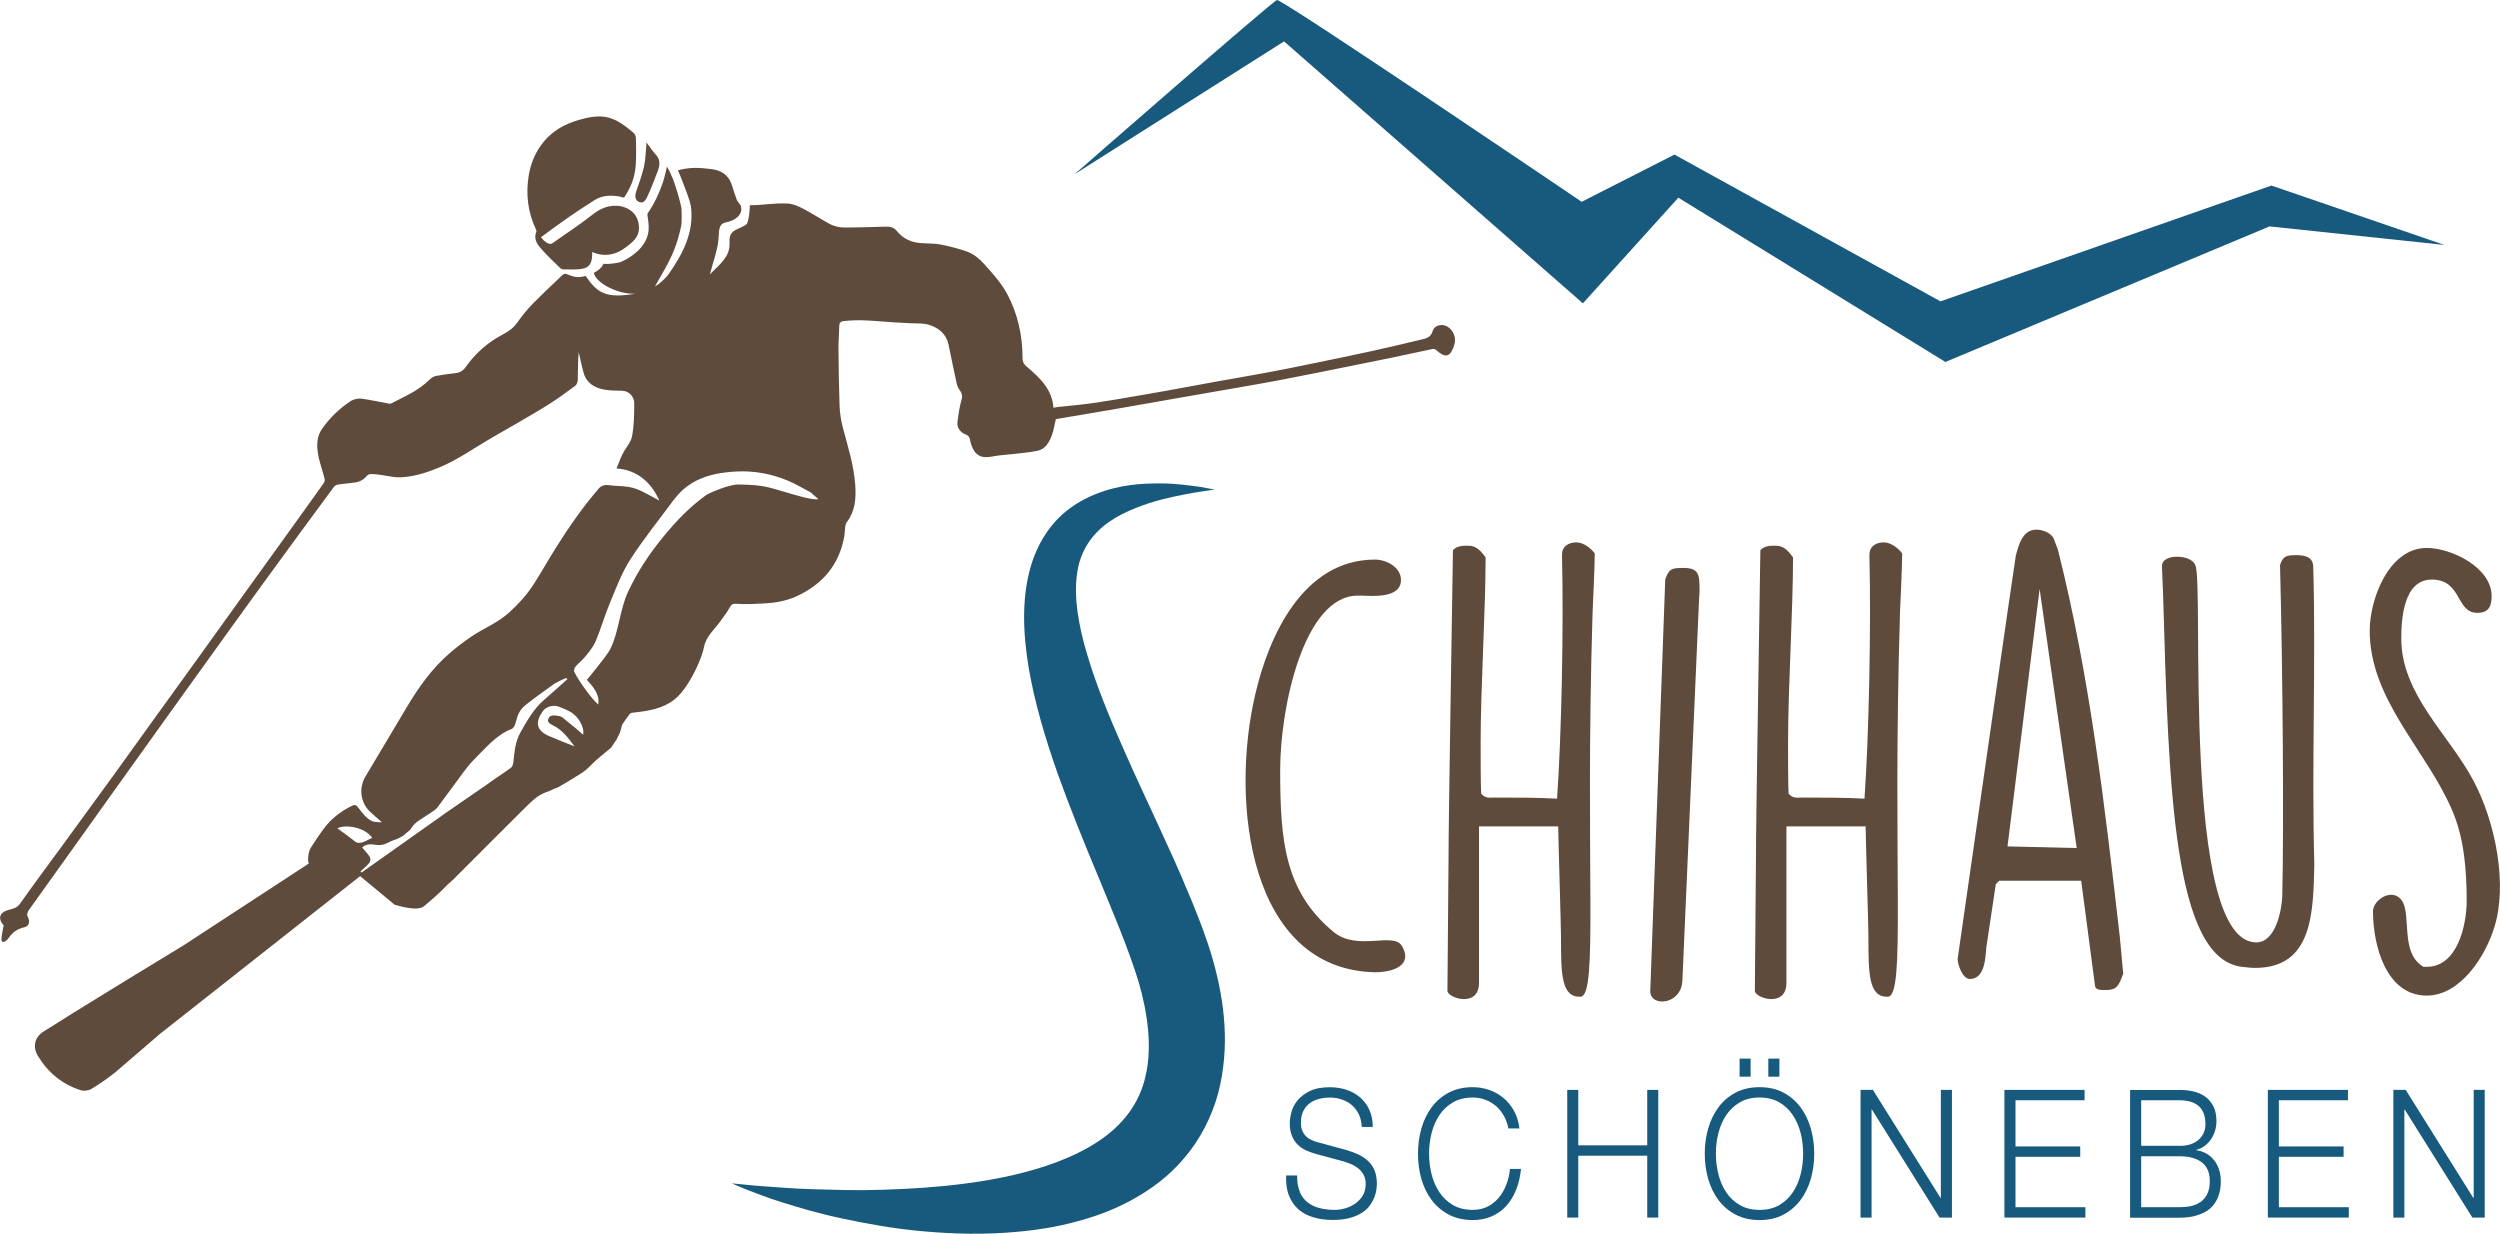
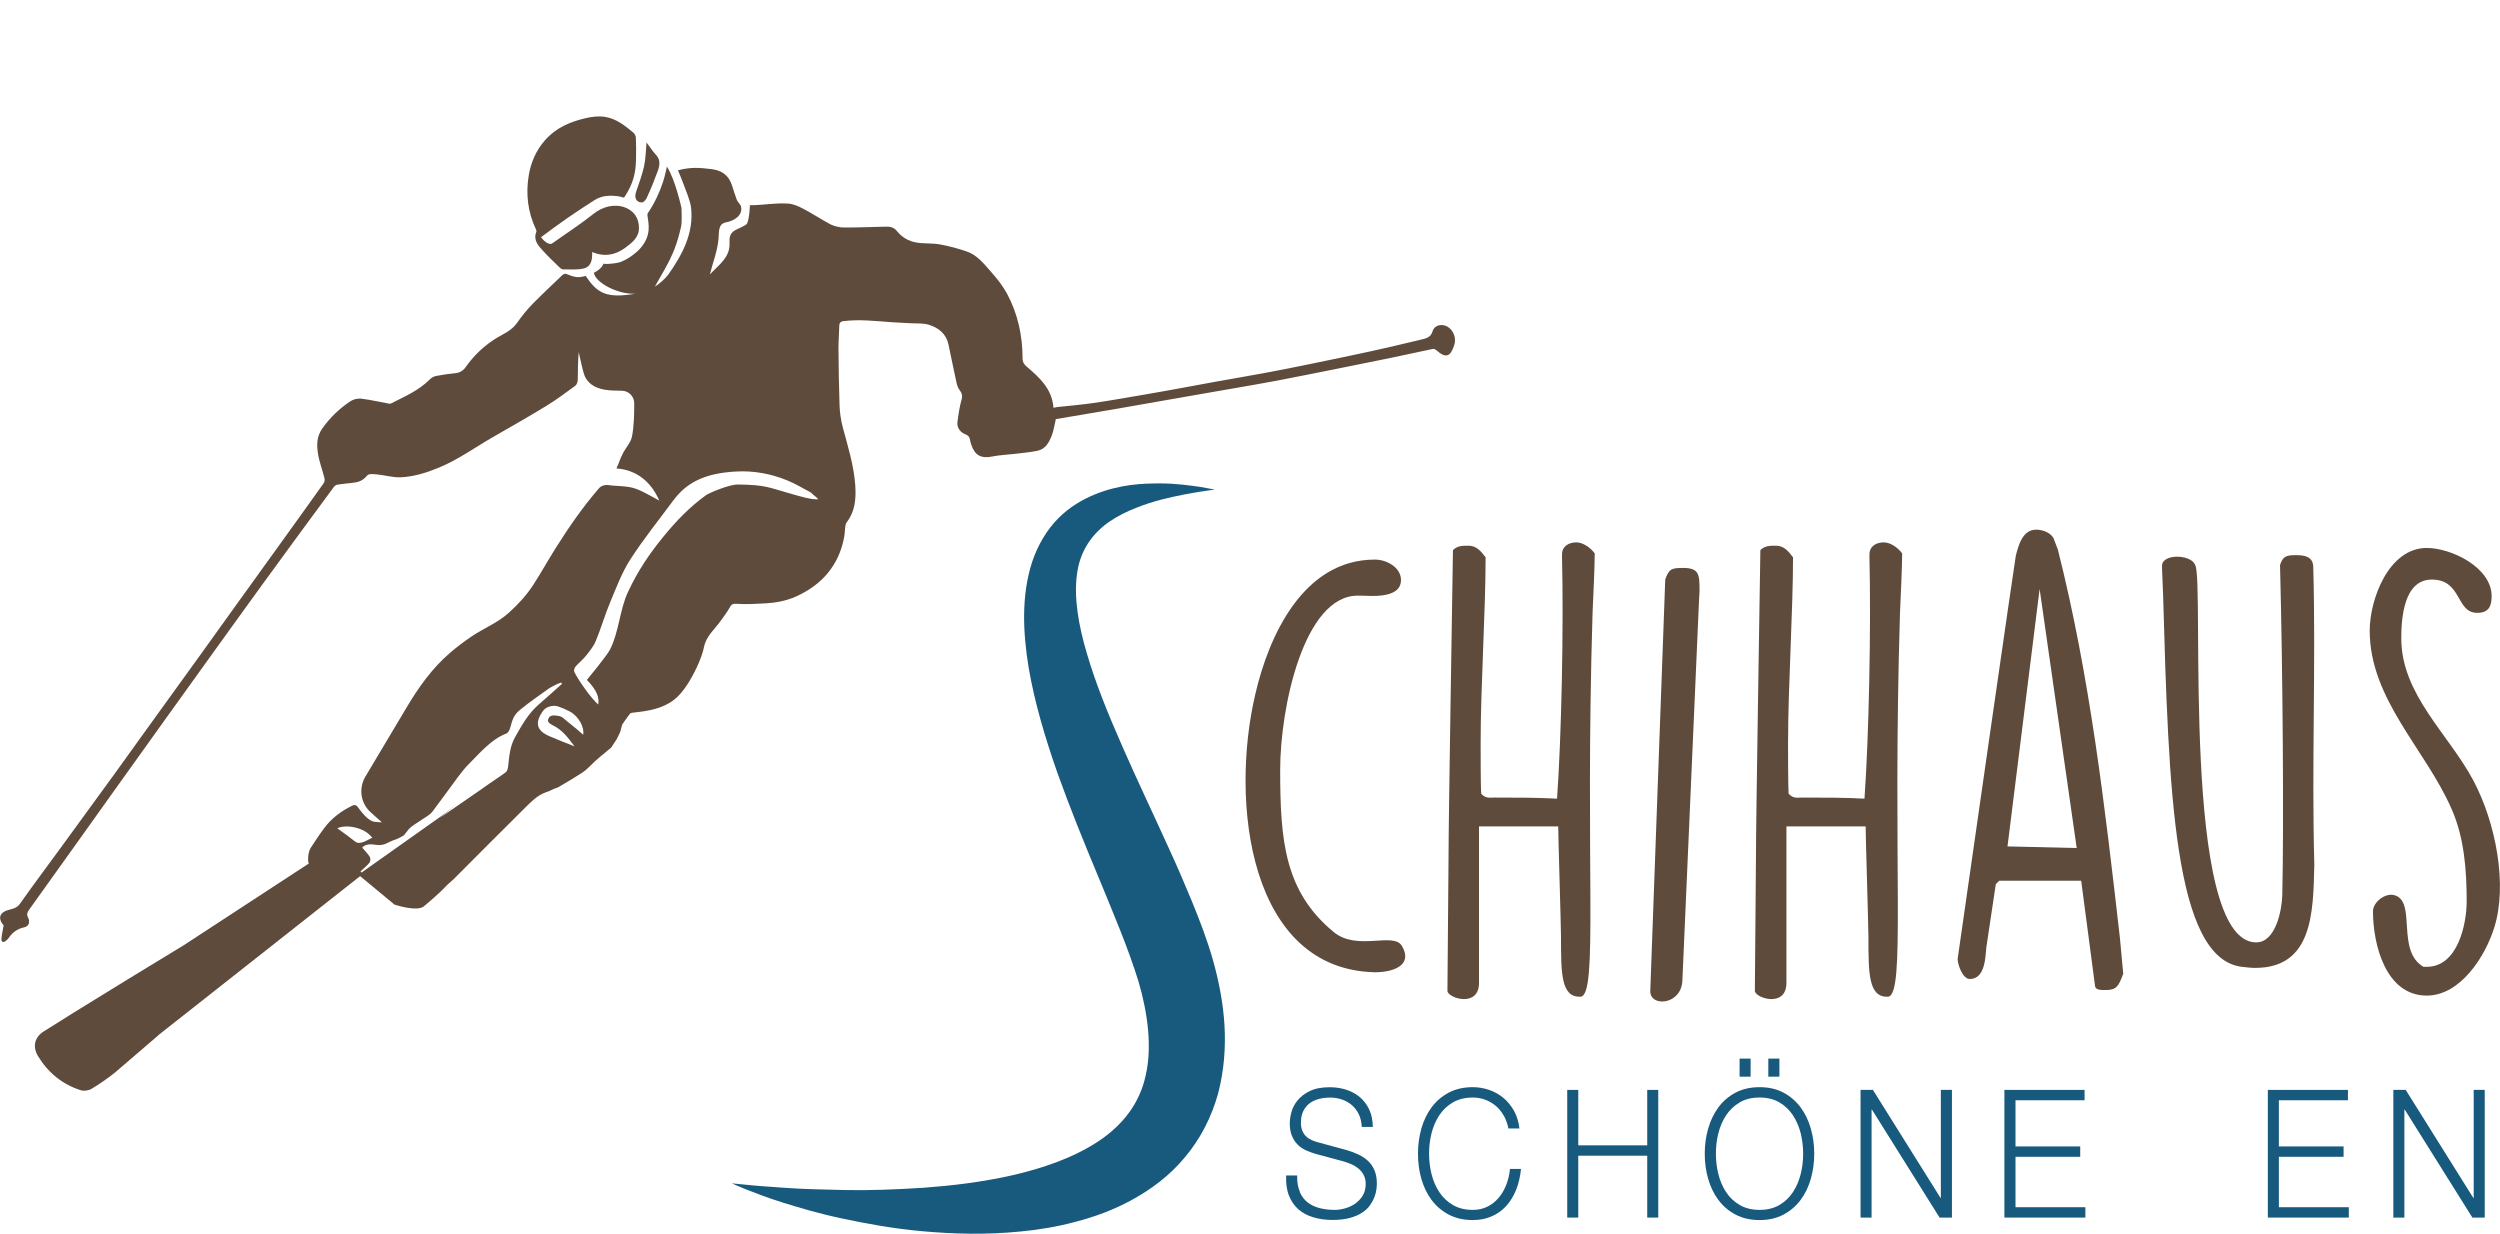
<svg xmlns="http://www.w3.org/2000/svg" id="Layer_1" version="1.1" viewBox="0 0 412.54 203.61">
  <defs>
    <style>
      .st0 {
        fill: #185a7d;
      }

      .st1 {
        fill: #5f4b3c;
      }
    </style>
  </defs>
  <path class="st0" d="M214.48,196.7c.32.73.77,1.31,1.33,1.74.57.43,1.23.74,2,.93.77.19,1.59.28,2.47.28.5,0,1.05-.08,1.64-.24.59-.16,1.14-.41,1.65-.75.51-.34.94-.79,1.28-1.33.34-.54.51-1.19.51-1.96,0-.59-.12-1.1-.36-1.53-.24-.43-.55-.8-.94-1.09-.39-.3-.81-.54-1.28-.72-.47-.19-.92-.34-1.37-.46l-4.27-1.15c-.55-.16-1.09-.35-1.62-.59-.53-.24-.99-.55-1.38-.94-.39-.39-.71-.87-.95-1.45-.24-.57-.36-1.27-.36-2.1,0-.51.09-1.11.27-1.8.18-.69.51-1.34,1.01-1.95.49-.61,1.17-1.13,2.03-1.55.86-.42,1.96-.63,3.3-.63.95,0,1.85.14,2.71.41.86.28,1.61.69,2.26,1.24.64.55,1.16,1.23,1.54,2.05.38.82.58,1.77.58,2.85h-1.82c-.04-.81-.2-1.51-.5-2.11-.3-.6-.68-1.1-1.15-1.5-.47-.4-1.02-.71-1.64-.92-.62-.21-1.27-.31-1.95-.31-.62,0-1.23.07-1.81.22-.58.15-1.09.38-1.53.71-.44.32-.79.75-1.06,1.28-.27.53-.4,1.19-.4,1.98,0,.49.08.92.23,1.28.15.36.36.67.63.93.27.26.58.46.93.62.35.16.72.29,1.11.38l4.67,1.27c.68.2,1.32.44,1.92.72.6.29,1.13.64,1.58,1.06.46.42.81.94,1.07,1.55.26.61.39,1.35.39,2.21,0,.24-.02.55-.07.94-.05.39-.15.81-.32,1.25-.17.44-.41.89-.72,1.34-.31.45-.74.86-1.29,1.23-.55.36-1.22.66-2.02.88-.8.23-1.77.34-2.9.34s-2.17-.14-3.14-.43c-.97-.28-1.79-.72-2.47-1.31-.68-.59-1.2-1.35-1.57-2.27-.37-.92-.52-2.04-.47-3.33h1.82c-.02,1.08.13,1.99.46,2.72" />
  <path class="st0" d="M248.11,184.05c-.37-.64-.81-1.18-1.34-1.61-.53-.43-1.11-.76-1.74-.99-.63-.23-1.3-.34-2-.34-1.27,0-2.36.27-3.27.8-.91.53-1.66,1.23-2.24,2.11-.58.88-1.01,1.87-1.29,2.97-.28,1.1-.41,2.23-.41,3.39s.14,2.27.41,3.38c.28,1.11.71,2.11,1.29,2.98.58.87,1.33,1.58,2.24,2.11.91.53,2,.8,3.27.8.89,0,1.7-.18,2.41-.53.72-.35,1.33-.84,1.85-1.45.52-.61.94-1.32,1.26-2.14.32-.82.53-1.7.62-2.64h1.82c-.13,1.3-.4,2.47-.83,3.51-.43,1.04-.98,1.93-1.66,2.66-.68.73-1.48,1.29-2.4,1.68-.92.39-1.94.59-3.07.59-1.5,0-2.82-.3-3.96-.9-1.13-.6-2.08-1.4-2.83-2.41-.75-1-1.31-2.16-1.69-3.48-.38-1.32-.56-2.7-.56-4.16s.19-2.84.56-4.16c.38-1.32.94-2.48,1.69-3.5.75-1.01,1.7-1.82,2.83-2.42,1.14-.6,2.46-.9,3.96-.9.91,0,1.8.15,2.67.44.87.29,1.65.73,2.36,1.31.7.58,1.29,1.29,1.77,2.14.47.85.77,1.82.9,2.92h-1.82c-.16-.81-.43-1.53-.79-2.17" />
  <polygon class="st0" points="260.44 179.85 260.44 189 271.82 189 271.82 179.85 273.64 179.85 273.64 200.92 271.82 200.92 271.82 190.71 260.44 190.71 260.44 200.92 258.62 200.92 258.62 179.85 260.44 179.85" />
  <path class="st0" d="M281.88,186.22c.38-1.32.94-2.48,1.69-3.5.75-1.01,1.69-1.82,2.83-2.42,1.14-.6,2.46-.9,3.96-.9s2.82.3,3.94.9c1.13.6,2.06,1.41,2.82,2.42.75,1.01,1.31,2.18,1.69,3.5.38,1.32.57,2.71.57,4.16s-.19,2.84-.57,4.16c-.38,1.32-.94,2.48-1.69,3.48-.75,1-1.69,1.81-2.82,2.41-1.13.6-2.44.9-3.94.9s-2.82-.3-3.96-.9c-1.14-.6-2.08-1.4-2.83-2.41-.75-1-1.31-2.16-1.69-3.48-.38-1.32-.57-2.7-.57-4.16s.19-2.84.57-4.16M283.56,193.76c.28,1.11.71,2.11,1.29,2.98.58.88,1.33,1.58,2.24,2.11.91.53,2,.8,3.27.8s2.36-.27,3.26-.8c.9-.53,1.65-1.23,2.23-2.11.58-.87,1.01-1.87,1.29-2.98.28-1.11.41-2.24.41-3.38s-.14-2.29-.41-3.39c-.28-1.1-.71-2.09-1.29-2.97-.58-.87-1.32-1.58-2.23-2.11-.9-.53-1.99-.8-3.26-.8s-2.36.26-3.27.8c-.91.53-1.66,1.24-2.24,2.11-.58.88-1.01,1.86-1.29,2.97-.28,1.1-.41,2.23-.41,3.39s.14,2.27.41,3.38M287.06,174.69h1.82v2.98h-1.82v-2.98ZM291.8,174.69h1.83v2.98h-1.83v-2.98Z" />
  <polygon class="st0" points="309.06 179.85 320.22 197.68 320.27 197.68 320.27 179.85 322.1 179.85 322.1 200.92 320.06 200.92 308.9 183.1 308.84 183.1 308.84 200.92 307.02 200.92 307.02 179.85 309.06 179.85" />
  <polygon class="st0" points="343.99 179.85 343.99 181.56 332.59 181.56 332.59 189.18 343.27 189.18 343.27 190.89 332.59 190.89 332.59 199.21 344.12 199.21 344.12 200.92 330.76 200.92 330.76 179.85 343.99 179.85" />
-   <path class="st0" d="M359.61,179.85c.8,0,1.58.08,2.32.25.74.17,1.39.45,1.96.86.56.4,1.01.93,1.35,1.59.34.66.51,1.48.51,2.46,0,.55-.08,1.09-.24,1.61-.16.52-.39.99-.69,1.42-.3.42-.64.78-1.05,1.08-.4.3-.85.5-1.35.62v.06c1.23.18,2.22.73,2.95,1.67.73.93,1.1,2.09,1.1,3.47,0,.34-.03.71-.08,1.14-.05.42-.16.85-.32,1.3-.16.44-.39.88-.7,1.31-.3.43-.71.81-1.22,1.14-.51.33-1.14.59-1.88.8-.74.21-1.63.31-2.67.31h-8.1v-21.07h8.1ZM359.61,189.09c.73,0,1.37-.09,1.9-.28.54-.19.98-.44,1.34-.77.36-.33.63-.7.81-1.14.18-.43.27-.9.27-1.39,0-2.64-1.44-3.95-4.32-3.95h-6.28v7.52h6.28ZM359.61,199.21c.68,0,1.32-.06,1.93-.19.61-.13,1.14-.36,1.61-.69.47-.33.83-.78,1.1-1.34.27-.56.4-1.26.4-2.11,0-1.36-.43-2.38-1.3-3.06-.87-.68-2.12-1.02-3.74-1.02h-6.28v8.41h6.28Z" />
  <polygon class="st0" points="387.45 179.85 387.45 181.56 376.05 181.56 376.05 189.18 386.73 189.18 386.73 190.89 376.05 190.89 376.05 199.21 387.59 199.21 387.59 200.92 374.23 200.92 374.23 179.85 387.45 179.85" />
  <polygon class="st0" points="396.98 179.85 408.14 197.68 408.2 197.68 408.2 179.85 410.02 179.85 410.02 200.92 407.98 200.92 396.82 183.1 396.76 183.1 396.76 200.92 394.94 200.92 394.94 179.85 396.98 179.85" />
  <path class="st0" d="M200.33,80.8s-.8.12-2.3.34c-1.49.24-3.65.61-6.31,1.28-1.32.35-2.76.78-4.23,1.38-1.48.58-3,1.3-4.4,2.27-2.84,1.94-4.87,4.82-5.36,8.6-.55,3.79.2,8.43,1.66,13.29,1.43,4.88,3.53,10.03,5.88,15.36,2.34,5.34,4.98,10.86,7.59,16.62,1.33,2.87,2.6,5.83,3.85,8.86,1.24,3.05,2.46,6.17,3.43,9.57,1.94,6.86,2.88,14.42.85,22.13-1.05,3.8-2.93,7.48-5.46,10.46-2.49,3.03-5.57,5.29-8.66,6.99-3.1,1.72-6.27,2.85-9.36,3.66-3.09.83-6.11,1.32-9.03,1.6-5.84.59-11.27.41-16.2-.03-4.94-.44-9.37-1.27-13.26-2.1-3.89-.81-7.21-1.82-9.92-2.66-2.71-.84-4.78-1.69-6.19-2.23-1.41-.57-2.14-.92-2.14-.92,0,0,.8.08,2.31.23,1.5.17,3.7.31,6.48.51,2.78.21,6.16.28,10,.37,3.84.07,8.17-.08,12.81-.38,4.64-.34,9.62-.92,14.63-2.05,4.98-1.14,10.06-2.86,14.18-5.57,4.14-2.73,6.91-6.37,7.88-10.94,1.06-4.56.38-10.14-1.19-15.48-1.69-5.48-4.17-11.3-6.54-17.06-2.41-5.77-4.77-11.57-6.84-17.36-2.03-5.81-3.77-11.61-4.76-17.44-.94-5.8-1.21-11.79.58-17.35.91-2.75,2.41-5.29,4.3-7.2,1.89-1.92,4.08-3.16,6.12-3.99,4.12-1.65,7.77-1.79,10.66-1.79,2.9,0,5.13.38,6.63.57,1.49.27,2.29.42,2.29.42Z" />
-   <path class="st0" d="M177.33,28.74S209.95.23,210.72,0s50.28,33.3,50.28,33.3l15.31-7.79,43.9,24.22,54.61-19.11,28.54,9.8-28.85-3.06-53.49,22.37-44.07-27.11-15.75,17.44L211.89,6.83l-34.56,21.91Z" />
  <path class="st1" d="M231.18,95.73c0,3.2-5.3,2.56-6.58,2.56h-.55c-8.87,0-12.8,18.4-12.8,28.74,0,11.72.73,20.05,8.78,26.73,3.93,3.3,9.96-.09,11.34,2.38,1.83,3.2-1.55,4.3-4.48,4.3-20.75-.46-23.95-28.01-19.75-45.86,2.19-9.52,7.86-22.24,19.75-22.24,1.92,0,4.3,1.28,4.3,3.39Z" />
  <path class="st1" d="M244.06,136.38v25.81c0,4.12-5.03,2.56-5.21,1.37,0-3.3.18-18.49.18-21.7,0-7.14.64-44.03.73-51.08.73-.73,1.55-.73,2.56-.73,1.28,0,2.01.82,2.83,1.92,0,8.79-.82,21.33-.82,30.67,0,1.28,0,7.14.09,8.33.73.82,1.37.64,2.19.64,3.47,0,6.95,0,10.33.18.73-10.34,1.1-28.19.82-39.82v-.46c0-1.37,1.1-2.01,2.38-2.01,1.1,0,2.38.92,3.02,1.83,0,2.01-.27,7.87-.36,9.8-1.28,42.02,1,63.25-2.01,63.35-3.2.09-3.2-3.84-3.2-9.98,0-1.65-.46-16.48-.46-18.13h-13.07Z" />
  <path class="st1" d="M274.78,95.64c.64-1.83,1.1-1.92,3.02-1.92,2.65,0,2.65,1.19,2.65,3.85,0,.27-.09,1.46-.09,1.65l-2.74,62.61c-.18,4.03-5.3,4.39-5.3,1.74l2.47-67.92Z" />
  <path class="st1" d="M294.79,136.38v25.81c0,4.12-5.03,2.56-5.21,1.37,0-3.3.18-18.49.18-21.7,0-7.14.64-44.03.73-51.08.73-.73,1.55-.73,2.56-.73,1.28,0,2.01.82,2.83,1.92,0,8.79-.82,21.33-.82,30.67,0,1.28,0,7.14.09,8.33.73.82,1.37.64,2.19.64,3.47,0,6.95,0,10.33.18.73-10.34,1.1-28.19.82-39.82v-.46c0-1.37,1.1-2.01,2.38-2.01,1.1,0,2.38.92,3.02,1.83,0,2.01-.27,7.87-.36,9.8-1.28,42.02,1,63.25-2.01,63.35-3.2.09-3.2-3.84-3.2-9.98,0-1.65-.46-16.48-.46-18.13h-13.07Z" />
  <path class="st1" d="M329.89,145.35l-.55.55-1.55,10.34c-.18,1.37-.09,5.31-2.74,5.31-1.19,0-2.01-2.38-2.01-3.3,9.51-66.37,9.6-66.55,9.6-66.55.46-1.74,1.1-4.3,3.38-4.3,1.01,0,2.29.46,2.83,1.37l.73,1.92c5.3,20.96,7.77,42.48,10.24,64.08l.55,5.95c0,.09-.09.09-.09.18-.64,1.74-1.01,2.47-2.74,2.47h-.27c-.55,0-1.46,0-1.55-.64l-2.29-17.39h-13.53ZM331.26,139.67l11.43.27-6.12-42.75-5.3,42.48Z" />
  <path class="st1" d="M372.12,159.72c-.64,0-1.37-.09-2.19-.18-11.24-1.37-12.07-29.2-12.98-61.24l-.18-4.49v-.46c0-2.01,4.84-1.92,5.48-.09,1.55,2.65-2.47,62.25,10.06,62.25,3.2,0,4.21-5.22,4.3-7.69.27-11.35.09-36.89-.37-54.56.46-1.47,1.01-1.65,2.65-1.65,1.46,0,2.74.27,2.83,1.83.46,16.11-.28,32.4.18,49.25-.18,7.96-.28,17.03-9.78,17.03Z" />
  <path class="st1" d="M395.16,147.73c3.66,1.1.18,9.15,4.75,11.81h.55c5.12,0,6.58-7.05,6.58-10.8,0-5.03-.37-10.44-2.47-15.2-4.3-9.89-13.53-18.13-13.53-29.48,0-5.13,3.11-13.64,9.42-13.64,4.02,0,10.7,3.2,10.7,7.96,0,1.74-.55,2.75-2.38,2.75-3.57,0-2.47-5.49-7.5-5.49-4.66,0-5.03,6.5-5.03,9.7,0,9.25,7.77,15.74,11.88,23.43,3.75,7.05,5.67,17.3,3.47,24.26-1.46,4.76-5.58,11.26-11.15,11.26-6.77,0-8.87-8.42-8.87-13.91,0-1.56,2.1-3.11,3.56-2.65Z" />
-   <path class="st1" d="M26.1,170.84l33.32-26.26s0,0,.01,0l5.66,4.69s0,0,0,0c.01,0,3.7,1.25,4.87.28,2.54-2.11,3.54-3.22,3.54-3.22.25-.29,1.24-1.13,1.38-1.28,3.96-3.97,7.92-7.94,11.9-11.89.41-.41.84-.82,1.28-1.2.18-.16.36-.3.55-.44.02-.02.04-.04.07-.05.01,0,.03-.01.04-.02.57-.4,1.23-.69,1.94-.92.44-.24.91-.44,1.42-.6h0c1.36-.79,2.7-1.58,4.02-2.44.78-.51,1.41-1.25,2.1-1.89.53-.5,1.44-1.22,1.44-1.22l1.2-1,.91-1.37.57-1.16.35-1.28c-.02-.05-.02.02,0,0,.42-.6.82-1.22,1.28-1.79.12-.15.42-.17.65-.2,2.37-.25,4.73-.62,6.66-2.13.8-.62,1.47-1.47,2.05-2.33,1.09-1.6,2.48-4.44,2.86-6.34.37-1.86,1.78-2.93,2.76-4.34.5-.71,1.04-1.4,1.46-2.15.28-.5.44-.7,1.16-.65,1.61.11,3.23.01,4.85-.08s3.37-.42,4.92-1.11c4.42-1.99,7.12-5.24,7.98-9.82.11-.57.1-1.16.18-1.73.03-.25.1-.52.24-.71,1.4-1.83,1.56-3.89,1.41-6.13-.23-3.29-1.22-6.38-2.05-9.52-.31-1.18-.5-2.4-.54-3.62-.1-3.12-.16-6.24-.18-9.37,0-1.3.11-2.6.14-3.91,0-.31.24-.59.55-.63,2.71-.36,5.4-.03,8.1.16,1.03.07,2.07.11,3.11.17,1.01.06,2.07-.04,3.01.25,1.59.49,2.86,1.48,3.24,3.24.46,2.13.87,4.28,1.35,6.41.1.43.26.85.54,1.2.31.39.45.88.31,1.36-.36,1.26-.56,2.57-.72,3.88-.11.92.5,1.69,1.36,2.01.47.17.66.48.73.95.04.26.12.51.2.76.61,1.79,1.64,2.3,3.52,1.92,1.19-.24,2.41-.27,3.62-.42,1.26-.15,2.52-.26,3.76-.51,1.34-.27,1.94-1.39,2.38-2.53.32-.82.43-1.72.67-2.7,0,0,0,0,0,0,1.28-.21,2.69-.45,4.1-.69,2-.34,3.99-.67,5.99-1.02,2.36-.41,4.71-.82,7.07-1.24,1.94-.34,3.88-.68,5.83-1.02,2.36-.41,4.71-.82,7.07-1.23,2.2-.39,4.4-.76,6.6-1.18,2.89-.55,5.77-1.14,8.66-1.71,3.3-.66,6.59-1.32,9.89-2,2.34-.48,4.67-1.01,7-1.49.18-.04.45.09.61.23,1.51,1.35,2.3,1.11,2.93-.89.5-1.59-.68-3.35-2.19-3.28-.7.03-1.23.44-1.39,1.02-.3,1.05-1.11,1.19-1.93,1.39-2.71.64-5.41,1.3-8.13,1.89-3.41.75-6.83,1.44-10.25,2.15-2.39.49-4.79.98-7.19,1.42-2.77.52-5.54.98-8.31,1.48-1.76.32-3.51.65-5.27.97-2.07.38-4.14.76-6.21,1.11-2.88.49-5.75,1.01-8.64,1.43-1.99.29-3.99.45-5.99.67-.21.02-.41.08-.64.13-.21-3.09-2.28-4.98-4.43-6.81-.41-.35-.67-.73-.67-1.35,0-3.76-.79-7.39-2.58-10.71-.7-1.29-1.63-2.45-2.6-3.55-1.16-1.31-2.27-2.77-4-3.37-1.45-.5-2.96-.91-4.47-1.18-1.27-.23-2.61-.09-3.88-.31-1.27-.22-2.38-.86-3.21-1.9-.46-.57-1.06-.74-1.76-.72-2.35.06-4.71.15-7.06.14-.61,0-1.58-.22-2.12-.51-1.53-.81-2.98-1.78-4.51-2.58-.79-.42-1.69-.82-2.56-.86-2.39-.12-4.02.28-6.25.28,0,0,0,0,0,0,0,.05-.05,2.16-.47,3.03-.17.35-1.8.94-2.13,1.19-1.18.9-.55,1.74-.84,3.05-.39,1.77-2.04,2.91-3.16,4.16.45-1.86,1.22-3.77,1.42-5.79.12-1.23-.1-2.56,1.22-2.81,1.42-.27,2.92-1.2,2.46-2.77-.31-.45-.55-.7-.67-1-.29-.76-.53-1.54-.77-2.31-.52-1.67-1.69-2.51-3.38-2.71-1.93-.24-3.41-.37-5.54.19,0,0,0,0,0,.01.59,1.35,1.08,2.76,1.6,4.1.2.53.48,1.42.55,1.99.52,4.23-1.48,7.89-3.71,11.05-.52.74-1.67,1.72-2.25,2.03-.06-.04.06.04,0,0,.54-.95,1.09-1.88,1.62-2.84,1.41-2.55,2.06-4.21,2.71-7.09.16-.69.06-3,.06-3.01h0s-1.03-4.76-2.41-6.85c-.12-.18.2.26,0,0,0,0-.32,1.57-.63,2.51-.59,1.77-1.44,3.61-2.5,5.14-.17.25-.03.56-.02.84,0,0,.21,1.11.13,2-.19,2.28-2.09,3.69-2.09,3.69-1.34,1.18-2.66,1.61-2.66,1.61h0s-1.59.39-2.69.24c0,0,0,0,0,0-.39.95-1.56,1.48-1.59,1.49,0,0,0,0,0,0,.24,1.64,3.98,3.61,6.85,3.46-4.81.8-6.27-.07-8.21-2.94,0,0,0,0,0,0-1.32.38-1.91.19-3.23-.34-.15-.06-.46.06-.61.2-1.64,1.57-3.29,3.12-4.88,4.73-.97.98-1.83,2.07-2.63,3.2-.94,1.34-2.45,1.86-3.75,2.71-1.85,1.21-3.44,2.75-4.72,4.58-.38.54-.95.89-1.6.96-1.09.11-2.19.26-3.27.47-.41.08-.77.31-1.06.6-1.81,1.82-4.14,2.8-6.37,3.94l-.25.04c-1.56-.28-3.1-.64-4.67-.84-.51-.07-1.3.12-1.73.4-1.84,1.22-3.41,2.72-4.7,4.55-.92,1.3-.92,2.71-.7,4.12.22,1.39.75,2.73,1.08,4.1.07.28,0,.59-.17.83-2.08,2.94-4.2,5.86-6.3,8.79-2.58,3.59-5.17,7.17-7.75,10.76-2.09,2.91-4.17,5.82-6.26,8.72-2.74,3.8-5.49,7.6-8.23,11.4-1.99,2.75-3.96,5.52-5.95,8.27-2.95,4.07-5.92,8.13-8.88,12.19-2.24,3.06-4.51,6.1-6.7,9.2-.46.65-1.04.82-1.69.98-1.7.41-2.05,1.4-1.02,2.62-.14.84-.32,1.53-.36,2.23-.03.51.3.66.73.31.17-.13.34-.28.45-.45.63-.93,1.43-1.53,2.57-1.78.78-.16,1.02-.86.64-1.63-.26-.52-.13-.85.18-1.28,2.69-3.74,5.36-7.49,8.04-11.24,1.91-2.68,3.82-5.36,5.73-8.03,2.8-3.92,5.61-7.83,8.41-11.75,2.07-2.89,4.14-5.78,6.22-8.66,3.31-4.59,6.6-9.19,9.93-13.77,3.96-5.45,7.95-10.88,11.95-16.3.15-.2.37-.35.62-.39,1-.17,2.02-.21,3.02-.38.76-.13,1.36-.51,1.89-1.15.25-.3,1.08-.21,1.63-.15,1.28.12,2.56.52,3.83.47,2.21-.09,4.33-.76,6.38-1.61,3.18-1.32,5.95-3.34,8.91-5.04,2.94-1.69,5.89-3.36,8.78-5.13,1.66-1.01,3.22-2.18,4.79-3.33.24-.18.39-.63.4-.95.04-1.54.02-3.08.16-4.6.27,1.15.49,2.32.82,3.46.49,1.7,1.83,2.45,3.44,2.74.94.17,1.93.15,2.89.18,1.12.03,2.01.94,2.01,2.06,0,1.82-.03,3.67-.36,5.45-.19,1.02-1.06,1.91-1.55,2.9-.63,1.28-.38.99-1.03,2.41,3.49.23,5.82,2.4,7.08,5.31-1.27-.66-2.49-1.45-3.82-1.94-1.49-.55-3.06-.4-4.63-.63-.44-.06-1.09.06-1.49.51-2.66,3.07-4.97,6.41-7.13,9.84-1.26,2-2.41,4.07-3.69,6.06-1.12,1.74-2.51,3.25-4.06,4.65-1.87,1.7-4.21,2.59-6.25,3.98-1.24.85-2.44,1.76-3.57,2.74-2.87,2.49-5.05,5.55-6.99,8.8-2.19,3.68-4.39,7.36-6.58,11.04-.12.2-.24.41-.36.61-1.02,1.81-.73,4.14.76,5.6.62.61,1.29,1.15,2.04,1.82,0,0-1.23,0-1.63-.19-1.06-.51-1.71-1.49-2.44-2.43-.16-.21-.5-.29-.73-.17-1.87.89-3.51,2.1-4.75,3.78-.77,1.03-1.48,2.11-2.18,3.19-.56.86-.45,2.24-.45,2.24l.1.39-20.57,13.44c-2.99,1.82-5.98,3.63-8.96,5.46-3.11,1.91-6.22,3.82-9.33,5.74-1.61,1-3.19,2.04-4.81,3.02-1.68,1.02-1.89,2.67-1.01,4.11,1.65,2.72,4.01,4.67,7.07,5.64.5.16,1.3.05,1.74-.22,1.34-.8,2.64-1.71,3.87-2.68l7.16-6.15ZM61.42,138.26c-.67.24-2,1.27-2.8.62-.97-.78-1.99-1.49-2.96-2.2,1.37-.68,4.51-.2,5.77,1.58ZM75.46,132.67,73.45,134.21s0,0,0,0c-.13.09-.26.19-.39.28-.02.02-.04.03-.06.05-1.35.95-2.69,1.91-4.04,2.86-.06.06-.12.11-.21.15-3.03,2.15-6.07,4.29-9.1,6.44-.05-.07-.11-.13-.16-.2.51-.48,1.06-.92,1.49-1.45.16-.2.19-.7.05-.93-.33-.53-.79-.99-1.26-1.54.13-.12.22-.23.33-.29.59-.32,1.15-.29,1.83-.18,1.62.24,1.88-.42,3.41-.89.21-.06,1.35-.62,1.43-.8l.87-.75s.21-.25.43-.56c.43-.64,1.06-1.01,1.7-1.42.58-.37,1.13-.76,1.71-1.13.31-.2.58-.44.8-.74.83-1.13,1.7-2.31,2.58-3.49,1.11-1.47,2.13-3.05,3.42-4.34,1.84-1.84,3.64-4.02,6.12-4.98.36-.14.56-.58.69-1.05.36-1.38.63-2.09,1.66-2.92,1.59-1.29,3.15-2.36,4.81-3.55,0,0,1.26-.73,1.92-.89.05.06.09.13.14.19-1.29,1.15-2.56,2.31-3.86,3.43-1.71,1.48-2.79,3.42-3.88,5.35-.86,1.52-.98,3.19-1.16,4.87-.04.33-.15.78-.39.95-1.33.98-2.74,1.86-4.07,2.84l-6.83,4.71ZM94.04,117.42c1.45.78,2.43,2.59,2.19,3.82-.72-.66-1.71-1.48-2.52-2.11-.97-.75-.86-.98-2.23-1.07-.38-.02-.81.11-.9.39-.11.33-.27.29-.09.68.08.17.46.43.64.51,1.66.79,2.51,1.97,3.68,3.53-1.42-.57-2.8-1.1-4.16-1.69-2.32-1-2.28-2.39-1.09-4.11.53-.77,1.72-1.09,2.59-.78.64.23,1.28.5,1.88.82ZM111.16,82.52c.99-1.35,2.23-2.43,3.7-3.18,2.05-1.04,4.29-1.4,6.56-1.53,2.94-.17,5.8.36,8.51,1.47,1.35.55,2.6,1.33,3.9,2-.03.06,1.23,1.03,1.19,1.1-1.11.11-3.1-.51-4.28-.84-3.87-1.07-4.28-1.54-8.96-1.59-1.49-.02-4.84,1.44-5.28,1.76-2.74,1.99-4.9,4.24-7.04,6.86-2.37,2.9-4.24,5.7-5.83,9.11-1.38,2.96-1.48,6.54-2.94,9.46-.55,1.1-3.81,5-3.85,5.05,0,0,0,0,0,0,1.55,1.62,2.1,2.81,1.88,4.07-1.13-.96-3.25-3.95-3.96-5.4-.1-.21.03-.65.21-.86.53-.62,1.19-1.12,1.7-1.76.62-.78,1.28-1.58,1.65-2.48.87-2.1,1.5-4.31,2.38-6.41,1-2.39,1.92-4.87,3.31-7.03,2.19-3.4,4.75-6.56,7.15-9.82Z" />
+   <path class="st1" d="M26.1,170.84l33.32-26.26s0,0,.01,0l5.66,4.69s0,0,0,0c.01,0,3.7,1.25,4.87.28,2.54-2.11,3.54-3.22,3.54-3.22.25-.29,1.24-1.13,1.38-1.28,3.96-3.97,7.92-7.94,11.9-11.89.41-.41.84-.82,1.28-1.2.18-.16.36-.3.55-.44.02-.02.04-.04.07-.05.01,0,.03-.01.04-.02.57-.4,1.23-.69,1.94-.92.44-.24.91-.44,1.42-.6h0c1.36-.79,2.7-1.58,4.02-2.44.78-.51,1.41-1.25,2.1-1.89.53-.5,1.44-1.22,1.44-1.22l1.2-1,.91-1.37.57-1.16.35-1.28c-.02-.05-.02.02,0,0,.42-.6.82-1.22,1.28-1.79.12-.15.42-.17.65-.2,2.37-.25,4.73-.62,6.66-2.13.8-.62,1.47-1.47,2.05-2.33,1.09-1.6,2.48-4.44,2.86-6.34.37-1.86,1.78-2.93,2.76-4.34.5-.71,1.04-1.4,1.46-2.15.28-.5.44-.7,1.16-.65,1.61.11,3.23.01,4.85-.08s3.37-.42,4.92-1.11c4.42-1.99,7.12-5.24,7.98-9.82.11-.57.1-1.16.18-1.73.03-.25.1-.52.24-.71,1.4-1.83,1.56-3.89,1.41-6.13-.23-3.29-1.22-6.38-2.05-9.52-.31-1.18-.5-2.4-.54-3.62-.1-3.12-.16-6.24-.18-9.37,0-1.3.11-2.6.14-3.91,0-.31.24-.59.55-.63,2.71-.36,5.4-.03,8.1.16,1.03.07,2.07.11,3.11.17,1.01.06,2.07-.04,3.01.25,1.59.49,2.86,1.48,3.24,3.24.46,2.13.87,4.28,1.35,6.41.1.43.26.85.54,1.2.31.39.45.88.31,1.36-.36,1.26-.56,2.57-.72,3.88-.11.92.5,1.69,1.36,2.01.47.17.66.48.73.95.04.26.12.51.2.76.61,1.79,1.64,2.3,3.52,1.92,1.19-.24,2.41-.27,3.62-.42,1.26-.15,2.52-.26,3.76-.51,1.34-.27,1.94-1.39,2.38-2.53.32-.82.43-1.72.67-2.7,0,0,0,0,0,0,1.28-.21,2.69-.45,4.1-.69,2-.34,3.99-.67,5.99-1.02,2.36-.41,4.71-.82,7.07-1.24,1.94-.34,3.88-.68,5.83-1.02,2.36-.41,4.71-.82,7.07-1.23,2.2-.39,4.4-.76,6.6-1.18,2.89-.55,5.77-1.14,8.66-1.71,3.3-.66,6.59-1.32,9.89-2,2.34-.48,4.67-1.01,7-1.49.18-.04.45.09.61.23,1.51,1.35,2.3,1.11,2.93-.89.5-1.59-.68-3.35-2.19-3.28-.7.03-1.23.44-1.39,1.02-.3,1.05-1.11,1.19-1.93,1.39-2.71.64-5.41,1.3-8.13,1.89-3.41.75-6.83,1.44-10.25,2.15-2.39.49-4.79.98-7.19,1.42-2.77.52-5.54.98-8.31,1.48-1.76.32-3.51.65-5.27.97-2.07.38-4.14.76-6.21,1.11-2.88.49-5.75,1.01-8.64,1.43-1.99.29-3.99.45-5.99.67-.21.02-.41.08-.64.13-.21-3.09-2.28-4.98-4.43-6.81-.41-.35-.67-.73-.67-1.35,0-3.76-.79-7.39-2.58-10.71-.7-1.29-1.63-2.45-2.6-3.55-1.16-1.31-2.27-2.77-4-3.37-1.45-.5-2.96-.91-4.47-1.18-1.27-.23-2.61-.09-3.88-.31-1.27-.22-2.38-.86-3.21-1.9-.46-.57-1.06-.74-1.76-.72-2.35.06-4.71.15-7.06.14-.61,0-1.58-.22-2.12-.51-1.53-.81-2.98-1.78-4.51-2.58-.79-.42-1.69-.82-2.56-.86-2.39-.12-4.02.28-6.25.28,0,0,0,0,0,0,0,.05-.05,2.16-.47,3.03-.17.35-1.8.94-2.13,1.19-1.18.9-.55,1.74-.84,3.05-.39,1.77-2.04,2.91-3.16,4.16.45-1.86,1.22-3.77,1.42-5.79.12-1.23-.1-2.56,1.22-2.81,1.42-.27,2.92-1.2,2.46-2.77-.31-.45-.55-.7-.67-1-.29-.76-.53-1.54-.77-2.31-.52-1.67-1.69-2.51-3.38-2.71-1.93-.24-3.41-.37-5.54.19,0,0,0,0,0,.01.59,1.35,1.08,2.76,1.6,4.1.2.53.48,1.42.55,1.99.52,4.23-1.48,7.89-3.71,11.05-.52.74-1.67,1.72-2.25,2.03-.06-.04.06.04,0,0,.54-.95,1.09-1.88,1.62-2.84,1.41-2.55,2.06-4.21,2.71-7.09.16-.69.06-3,.06-3.01h0s-1.03-4.76-2.41-6.85c-.12-.18.2.26,0,0,0,0-.32,1.57-.63,2.51-.59,1.77-1.44,3.61-2.5,5.14-.17.25-.03.56-.02.84,0,0,.21,1.11.13,2-.19,2.28-2.09,3.69-2.09,3.69-1.34,1.18-2.66,1.61-2.66,1.61h0s-1.59.39-2.69.24c0,0,0,0,0,0-.39.95-1.56,1.48-1.59,1.49,0,0,0,0,0,0,.24,1.64,3.98,3.61,6.85,3.46-4.81.8-6.27-.07-8.21-2.94,0,0,0,0,0,0-1.32.38-1.91.19-3.23-.34-.15-.06-.46.06-.61.2-1.64,1.57-3.29,3.12-4.88,4.73-.97.98-1.83,2.07-2.63,3.2-.94,1.34-2.45,1.86-3.75,2.71-1.85,1.21-3.44,2.75-4.72,4.58-.38.54-.95.89-1.6.96-1.09.11-2.19.26-3.27.47-.41.08-.77.31-1.06.6-1.81,1.82-4.14,2.8-6.37,3.94l-.25.04c-1.56-.28-3.1-.64-4.67-.84-.51-.07-1.3.12-1.73.4-1.84,1.22-3.41,2.72-4.7,4.55-.92,1.3-.92,2.71-.7,4.12.22,1.39.75,2.73,1.08,4.1.07.28,0,.59-.17.83-2.08,2.94-4.2,5.86-6.3,8.79-2.58,3.59-5.17,7.17-7.75,10.76-2.09,2.91-4.17,5.82-6.26,8.72-2.74,3.8-5.49,7.6-8.23,11.4-1.99,2.75-3.96,5.52-5.95,8.27-2.95,4.07-5.92,8.13-8.88,12.19-2.24,3.06-4.51,6.1-6.7,9.2-.46.65-1.04.82-1.69.98-1.7.41-2.05,1.4-1.02,2.62-.14.84-.32,1.53-.36,2.23-.03.51.3.66.73.31.17-.13.34-.28.45-.45.63-.93,1.43-1.53,2.57-1.78.78-.16,1.02-.86.64-1.63-.26-.52-.13-.85.18-1.28,2.69-3.74,5.36-7.49,8.04-11.24,1.91-2.68,3.82-5.36,5.73-8.03,2.8-3.92,5.61-7.83,8.41-11.75,2.07-2.89,4.14-5.78,6.22-8.66,3.31-4.59,6.6-9.19,9.93-13.77,3.96-5.45,7.95-10.88,11.95-16.3.15-.2.37-.35.62-.39,1-.17,2.02-.21,3.02-.38.76-.13,1.36-.51,1.89-1.15.25-.3,1.08-.21,1.63-.15,1.28.12,2.56.52,3.83.47,2.21-.09,4.33-.76,6.38-1.61,3.18-1.32,5.95-3.34,8.91-5.04,2.94-1.69,5.89-3.36,8.78-5.13,1.66-1.01,3.22-2.18,4.79-3.33.24-.18.39-.63.4-.95.04-1.54.02-3.08.16-4.6.27,1.15.49,2.32.82,3.46.49,1.7,1.83,2.45,3.44,2.74.94.17,1.93.15,2.89.18,1.12.03,2.01.94,2.01,2.06,0,1.82-.03,3.67-.36,5.45-.19,1.02-1.06,1.91-1.55,2.9-.63,1.28-.38.99-1.03,2.41,3.49.23,5.82,2.4,7.08,5.31-1.27-.66-2.49-1.45-3.82-1.94-1.49-.55-3.06-.4-4.63-.63-.44-.06-1.09.06-1.49.51-2.66,3.07-4.97,6.41-7.13,9.84-1.26,2-2.41,4.07-3.69,6.06-1.12,1.74-2.51,3.25-4.06,4.65-1.87,1.7-4.21,2.59-6.25,3.98-1.24.85-2.44,1.76-3.57,2.74-2.87,2.49-5.05,5.55-6.99,8.8-2.19,3.68-4.39,7.36-6.58,11.04-.12.2-.24.41-.36.61-1.02,1.81-.73,4.14.76,5.6.62.61,1.29,1.15,2.04,1.82,0,0-1.23,0-1.63-.19-1.06-.51-1.71-1.49-2.44-2.43-.16-.21-.5-.29-.73-.17-1.87.89-3.51,2.1-4.75,3.78-.77,1.03-1.48,2.11-2.18,3.19-.56.86-.45,2.24-.45,2.24l.1.39-20.57,13.44c-2.99,1.82-5.98,3.63-8.96,5.46-3.11,1.91-6.22,3.82-9.33,5.74-1.61,1-3.19,2.04-4.81,3.02-1.68,1.02-1.89,2.67-1.01,4.11,1.65,2.72,4.01,4.67,7.07,5.64.5.16,1.3.05,1.74-.22,1.34-.8,2.64-1.71,3.87-2.68l7.16-6.15ZM61.42,138.26c-.67.24-2,1.27-2.8.62-.97-.78-1.99-1.49-2.96-2.2,1.37-.68,4.51-.2,5.77,1.58ZM75.46,132.67,73.45,134.21s0,0,0,0c-.13.09-.26.19-.39.28-.02.02-.04.03-.06.05-1.35.95-2.69,1.91-4.04,2.86-.06.06-.12.11-.21.15-3.03,2.15-6.07,4.29-9.1,6.44-.05-.07-.11-.13-.16-.2.51-.48,1.06-.92,1.49-1.45.16-.2.19-.7.05-.93-.33-.53-.79-.99-1.26-1.54.13-.12.22-.23.33-.29.59-.32,1.15-.29,1.83-.18,1.62.24,1.88-.42,3.41-.89.21-.06,1.35-.62,1.43-.8s.21-.25.43-.56c.43-.64,1.06-1.01,1.7-1.42.58-.37,1.13-.76,1.71-1.13.31-.2.58-.44.8-.74.83-1.13,1.7-2.31,2.58-3.49,1.11-1.47,2.13-3.05,3.42-4.34,1.84-1.84,3.64-4.02,6.12-4.98.36-.14.56-.58.69-1.05.36-1.38.63-2.09,1.66-2.92,1.59-1.29,3.15-2.36,4.81-3.55,0,0,1.26-.73,1.92-.89.05.06.09.13.14.19-1.29,1.15-2.56,2.31-3.86,3.43-1.71,1.48-2.79,3.42-3.88,5.35-.86,1.52-.98,3.19-1.16,4.87-.04.33-.15.78-.39.95-1.33.98-2.74,1.86-4.07,2.84l-6.83,4.71ZM94.04,117.42c1.45.78,2.43,2.59,2.19,3.82-.72-.66-1.71-1.48-2.52-2.11-.97-.75-.86-.98-2.23-1.07-.38-.02-.81.11-.9.39-.11.33-.27.29-.09.68.08.17.46.43.64.51,1.66.79,2.51,1.97,3.68,3.53-1.42-.57-2.8-1.1-4.16-1.69-2.32-1-2.28-2.39-1.09-4.11.53-.77,1.72-1.09,2.59-.78.64.23,1.28.5,1.88.82ZM111.16,82.52c.99-1.35,2.23-2.43,3.7-3.18,2.05-1.04,4.29-1.4,6.56-1.53,2.94-.17,5.8.36,8.51,1.47,1.35.55,2.6,1.33,3.9,2-.03.06,1.23,1.03,1.19,1.1-1.11.11-3.1-.51-4.28-.84-3.87-1.07-4.28-1.54-8.96-1.59-1.49-.02-4.84,1.44-5.28,1.76-2.74,1.99-4.9,4.24-7.04,6.86-2.37,2.9-4.24,5.7-5.83,9.11-1.38,2.96-1.48,6.54-2.94,9.46-.55,1.1-3.81,5-3.85,5.05,0,0,0,0,0,0,1.55,1.62,2.1,2.81,1.88,4.07-1.13-.96-3.25-3.95-3.96-5.4-.1-.21.03-.65.21-.86.53-.62,1.19-1.12,1.7-1.76.62-.78,1.28-1.58,1.65-2.48.87-2.1,1.5-4.31,2.38-6.41,1-2.39,1.92-4.87,3.31-7.03,2.19-3.4,4.75-6.56,7.15-9.82Z" />
  <path class="st1" d="M97.72,41.59s0,0,.01,0c1.98.85,3.84.5,5.45-.71,1.07-.8,2.26-1.65,2.26-3.27,0-1.62-.82-2.79-2.26-3.36-1.74-.68-3.73-.16-5.19,1-2.36,1.87-4.39,3.15-6.83,4.89-.54.39-1.41-.34-1.88-1,1.4-1.03,2.91-2.16,4.31-3.13,1.47-1.02,2.99-2.01,4.49-2.97,1.3-.83,2.72-.85,4.19-.61.41.07.56.33.83.01,1.39-2.17,1.79-3.83,1.85-5.99.03-1.23.04-2.47-.02-3.7-.02-.34-.18-.66-.44-.88-1.39-1.17-2.86-2.32-4.7-2.59-1.03-.16-2.16-.02-3.2.23-2.52.59-4.85,1.58-6.63,3.6-1.49,1.69-2.35,3.67-2.71,5.85-.51,3.07-.15,6.05,1.19,8.89.05.11.11.28.07.38-.57,1.41.33,2.32,1.14,3.21.85.93,1.77,1.8,2.67,2.68.16.16.4.33.6.33,1.12,0,2.27.1,3.35-.14,1.32-.29,1.48-1.48,1.45-2.72Z" />
  <path class="st1" d="M106.69,23.49c-.12,1.28-.14,2.76-.42,4-.32,1.38-.83,2.83-1.31,4.18-.32.93,0,1.74.98,1.74.35-.05.67-.52.77-.73.72-1.55,1.23-2.83,1.82-4.43.34-.92.5-1.86-.27-2.69-.59-.63-1.06-1.37-1.58-2.06h0Z" />
</svg>